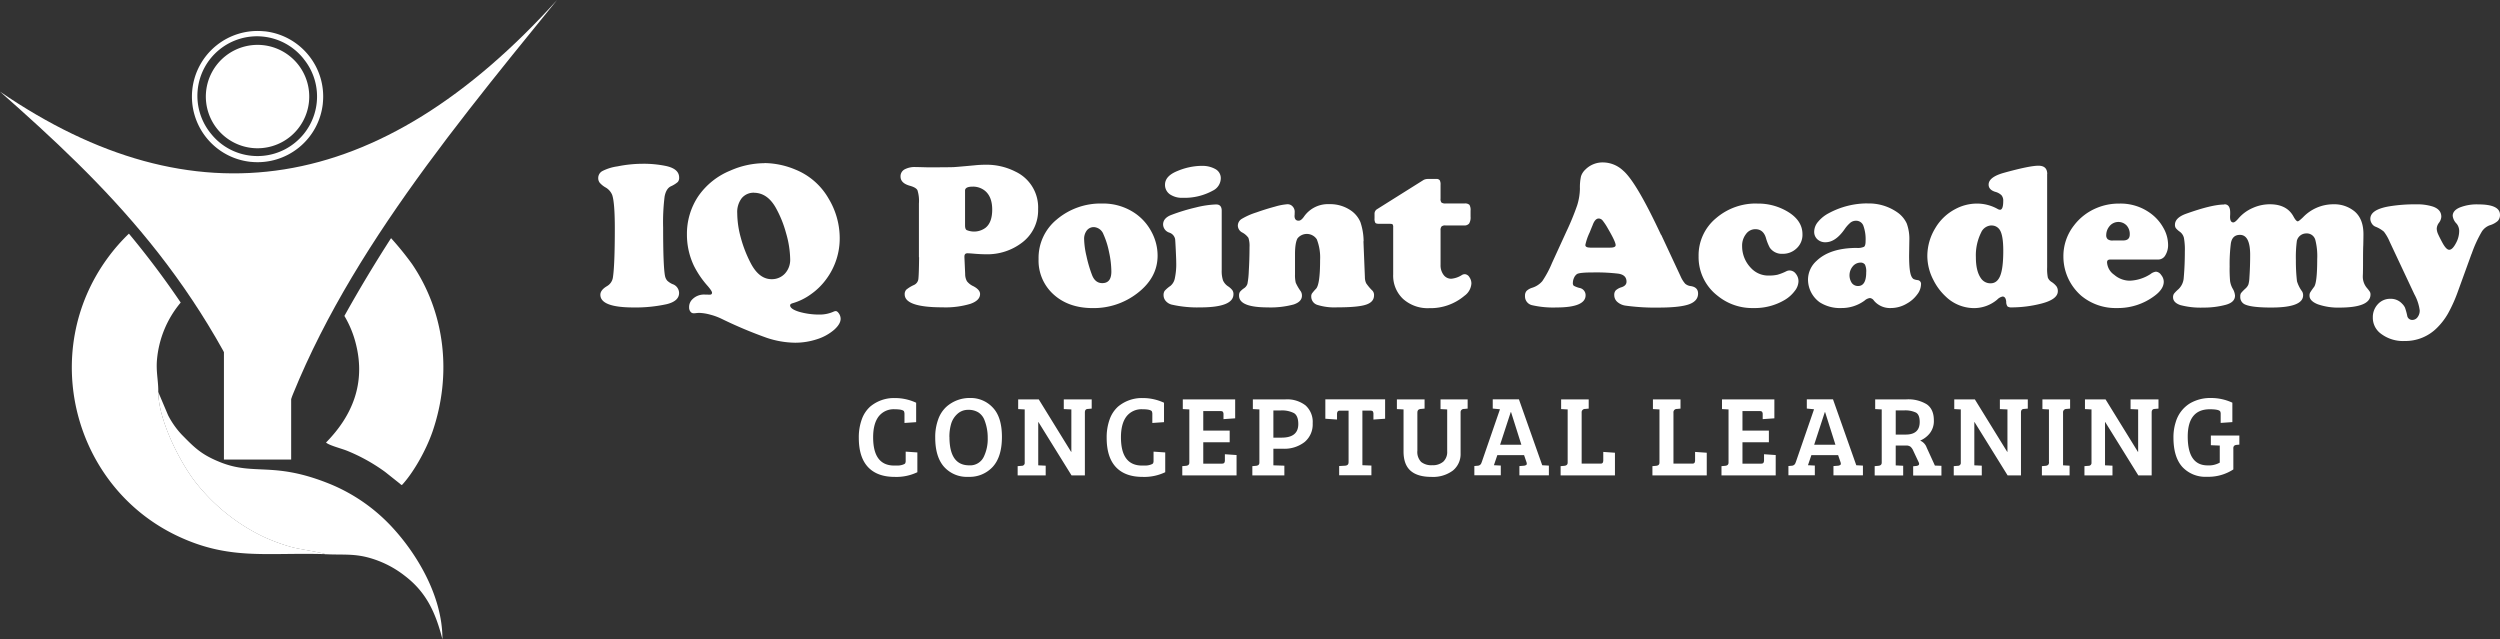
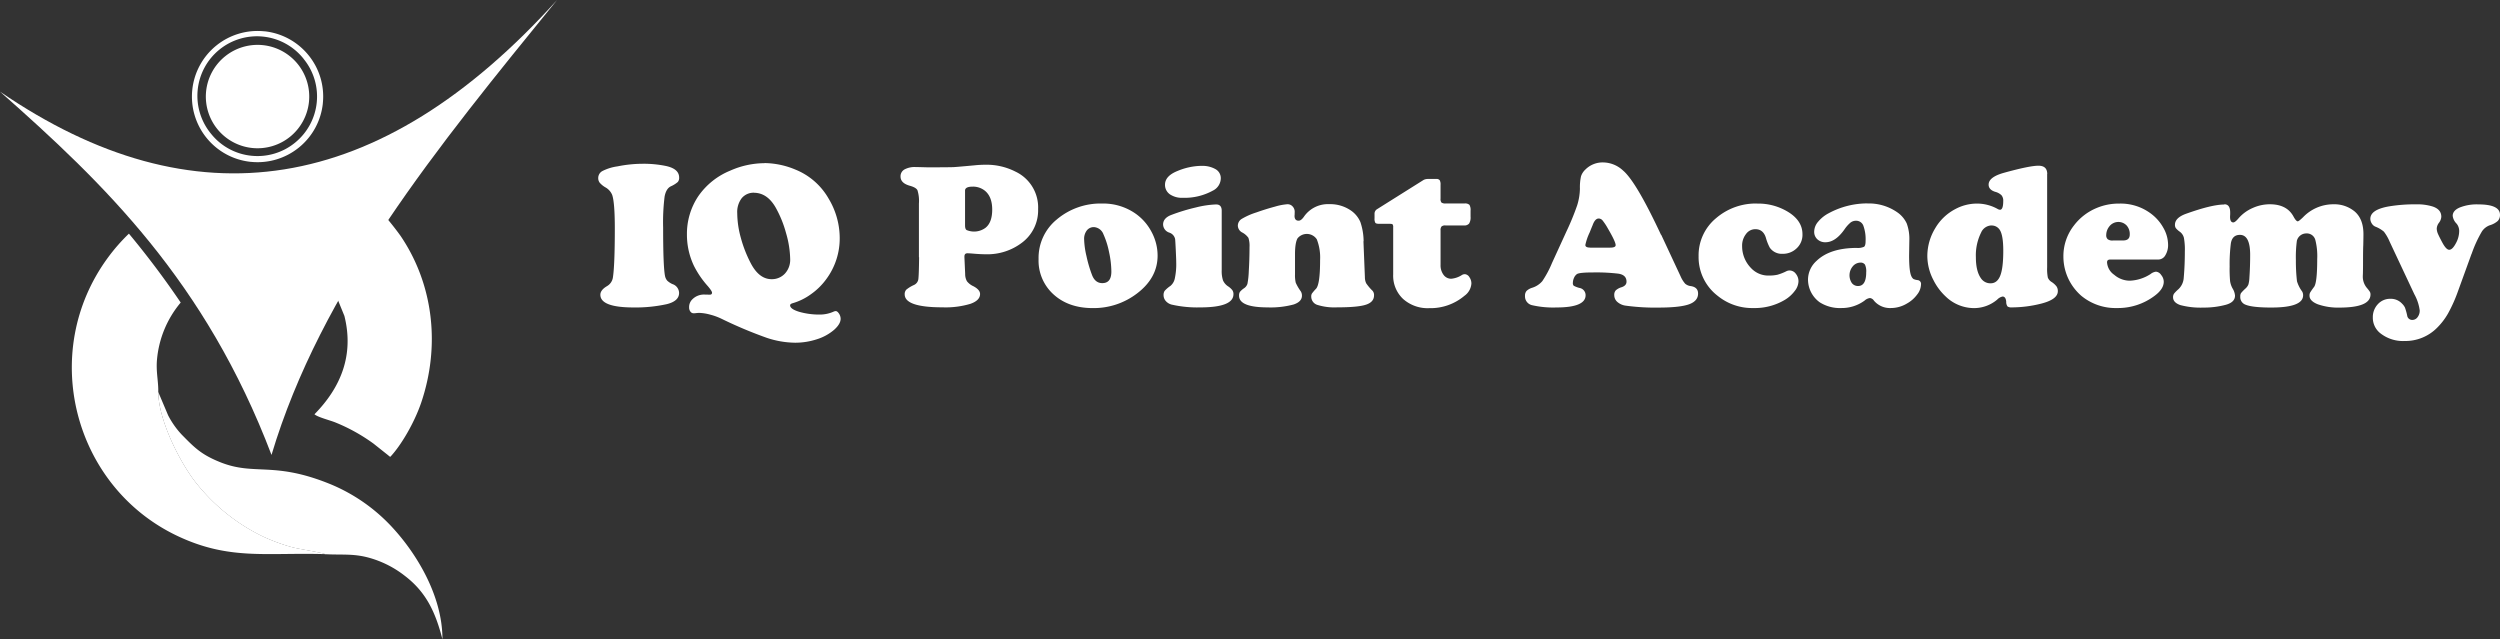
<svg xmlns="http://www.w3.org/2000/svg" width="812" height="207.633" viewBox="0 0 812 207.633">
  <rect x="0" y="0" width="812" height="207.633" fill="#333333" stroke="none" />
  <g id="Layer_x0020_1" style="isolation: isolate">
    <g id="_2550134387568">
      <g id="Group_1" data-name="Group 1">
-         <path id="Path_21" data-name="Path 21" d="M94.911,152.4c-1.108-.563-8.768-1.69-11.04-2.328a58.4,58.4,0,0,1-9.65-3.586,62.19,62.19,0,0,1-22.1-18.137C46.9,121.311,40.576,108.394,40.5,99.645c.075-3.417-.77-6.4-.413-10.476a33.389,33.389,0,0,1,7.7-18.512c-4-5.914-8.13-11.528-12.391-16.916-1.464-1.859-2.948-3.68-4.431-5.464A60.649,60.649,0,0,0,24.2,55.993c-22.643,30.716-11.265,74.387,22.417,90.42,17.01,8.092,29.082,5.351,48.308,5.97Zm-43.2-85.708A31.242,31.242,0,0,1,65,59.973,33,33,0,0,1,97.389,70.111q6.843-12.166,14.626-24.182c-.751-.62-1.521-1.22-2.328-1.84-23.563-17.78-53.884-16.034-74.612.582q2.337,2.788,4.619,5.689,6.168,7.8,12.016,16.334Zm49.247,8.317a33.473,33.473,0,0,1,3.755,9.181c3.192,12.786-1.22,23.281-9.725,31.936,1.051.958,5.144,1.971,6.872,2.685a58.034,58.034,0,0,1,12.316,6.853l4.75,3.774c.544.451-.019.094.695.507,3.6-3.83,7.81-11.134,9.988-17.461,6.252-18.324,4.168-38.339-6.665-54.316a98.378,98.378,0,0,0-6.834-8.43q-8.083,12.56-15.151,25.252Z" transform="translate(10.905 27.612)" fill="#fff" fill-rule="evenodd" />
+         <path id="Path_21" data-name="Path 21" d="M94.911,152.4c-1.108-.563-8.768-1.69-11.04-2.328a58.4,58.4,0,0,1-9.65-3.586,62.19,62.19,0,0,1-22.1-18.137C46.9,121.311,40.576,108.394,40.5,99.645c.075-3.417-.77-6.4-.413-10.476a33.389,33.389,0,0,1,7.7-18.512c-4-5.914-8.13-11.528-12.391-16.916-1.464-1.859-2.948-3.68-4.431-5.464A60.649,60.649,0,0,0,24.2,55.993c-22.643,30.716-11.265,74.387,22.417,90.42,17.01,8.092,29.082,5.351,48.308,5.97Zm-43.2-85.708A31.242,31.242,0,0,1,65,59.973,33,33,0,0,1,97.389,70.111q6.843-12.166,14.626-24.182c-.751-.62-1.521-1.22-2.328-1.84-23.563-17.78-53.884-16.034-74.612.582q2.337,2.788,4.619,5.689,6.168,7.8,12.016,16.334Zm49.247,8.317c3.192,12.786-1.22,23.281-9.725,31.936,1.051.958,5.144,1.971,6.872,2.685a58.034,58.034,0,0,1,12.316,6.853l4.75,3.774c.544.451-.019.094.695.507,3.6-3.83,7.81-11.134,9.988-17.461,6.252-18.324,4.168-38.339-6.665-54.316a98.378,98.378,0,0,0-6.834-8.43q-8.083,12.56-15.151,25.252Z" transform="translate(10.905 27.612)" fill="#fff" fill-rule="evenodd" />
        <path id="Path_22" data-name="Path 22" d="M81.8,120.52c5.839.282,9.444-.319,15.076,1.446a33.107,33.107,0,0,1,10.645,5.614c7.041,5.388,9.97,12.035,12.166,20.559.038-14.269-8.674-28.388-17.01-37.118a56.9,56.9,0,0,0-19-13.1c-18.7-7.735-24.764-2.816-35.954-7.21-6.327-2.5-8.543-4.788-12.729-9.05a27.745,27.745,0,0,1-4.412-6.271L27.37,67.8c.056,8.749,6.4,21.666,11.622,28.707a62.19,62.19,0,0,0,22.1,18.137,60.823,60.823,0,0,0,9.65,3.586c2.272.638,9.951,1.765,11.04,2.328Z" transform="translate(24.017 59.494)" fill="#fff" fill-rule="evenodd" />
        <path id="Path_23" data-name="Path 23" d="M0,29.758C62.84,72.809,123.2,63.948,180.935,0,141.789,48.12,104.3,93.913,88.186,147.759,66.708,91.34,33.889,59.686,0,29.758Z" fill="#fff" fill-rule="evenodd" />
        <path id="Path_24" data-name="Path 24" d="M56.739,5.458a21.272,21.272,0,0,1,14.344,7.792h0A21.218,21.218,0,0,1,75.72,28.814v.075a21.272,21.272,0,0,1-7.792,14.344h0A21.3,21.3,0,0,1,52.364,47.87h-.075a21.272,21.272,0,0,1-14.344-7.792h0a21.314,21.314,0,0,1,18.813-34.6Zm12.8,9.031A19.344,19.344,0,1,0,39.466,38.821h0A19.216,19.216,0,0,0,52.458,45.88h0a19.255,19.255,0,0,0,14.194-4.206h0A19.311,19.311,0,0,0,73.73,28.682h0a19.255,19.255,0,0,0-4.206-14.194h0Z" transform="translate(29.138 4.7)" fill="#fff" />
        <path id="Path_25" data-name="Path 25" d="M54.158,7.853A16.792,16.792,0,1,1,35.7,22.8,16.811,16.811,0,0,1,54.158,7.853Z" transform="translate(31.249 6.811)" fill="#fff" fill-rule="evenodd" />
-         <path id="Path_26" data-name="Path 26" d="M38.74,115.609H60.575V38.35H38.74Z" transform="translate(33.994 33.652)" fill="#fff" />
      </g>
      <g id="Group_2" data-name="Group 2" transform="translate(194.302 52.758)">
        <path id="Path_27" data-name="Path 27" d="M118.134,28.532a36.1,36.1,0,0,1,7.135.676c3,.6,4.506,1.859,4.506,3.811a2.053,2.053,0,0,1-.451,1.446,9.1,9.1,0,0,1-2.272,1.408c-1.014.507-1.69,1.615-2.009,3.361a68.027,68.027,0,0,0-.469,10.082q0,12.673.62,15.7a3.321,3.321,0,0,0,.713,1.483,6.192,6.192,0,0,0,1.671,1.108,3.106,3.106,0,0,1,2.178,2.891c0,1.765-1.352,2.985-4.037,3.642A47,47,0,0,1,115,75.206c-7.21,0-10.814-1.389-10.814-4.131,0-1,.695-1.934,2.122-2.779a3.9,3.9,0,0,0,1.934-2.722c.413-2.535.638-7.867.638-16.053,0-5.67-.3-9.294-.864-10.889a4.981,4.981,0,0,0-2.234-2.46,7.181,7.181,0,0,1-1.821-1.5,2.447,2.447,0,0,1-.469-1.521,2.569,2.569,0,0,1,1.389-2.272,15.473,15.473,0,0,1,4.863-1.5,41.863,41.863,0,0,1,8.392-.845Zm39.352-.225a26.628,26.628,0,0,1,10.063,2.122,21.833,21.833,0,0,1,10.777,9.425,24.874,24.874,0,0,1,3.6,12.748,22.147,22.147,0,0,1-4.337,13.368,21.192,21.192,0,0,1-4.957,4.9,19.137,19.137,0,0,1-6.027,2.966c-.526.15-.789.394-.789.676,0,.789.976,1.5,2.929,2.1a23.58,23.58,0,0,0,6.721.9,10.991,10.991,0,0,0,4.412-.92,1.893,1.893,0,0,1,.751-.207c.357,0,.713.282,1.07.826a3.063,3.063,0,0,1,.526,1.671c0,1.126-.713,2.328-2.122,3.586a15.826,15.826,0,0,1-5.576,3.06,22.635,22.635,0,0,1-7.1,1.127,29.88,29.88,0,0,1-9.275-1.615,140.541,140.541,0,0,1-14.569-6.139,20.129,20.129,0,0,0-3.811-1.389,15.006,15.006,0,0,0-3.53-.544,9.661,9.661,0,0,0-1.126.094c-.244.019-.451.038-.638.038a1.279,1.279,0,0,1-1.051-.563,2.129,2.129,0,0,1-.413-1.371,3.467,3.467,0,0,1,1-2.553,5.31,5.31,0,0,1,3.924-1.6l1.784.038c.488,0,.732-.207.732-.657,0-.338-.451-1.033-1.352-2.1a30.208,30.208,0,0,1-4.544-6.646,23.518,23.518,0,0,1-2.253-10.082,21.964,21.964,0,0,1,3.68-12.485,23.308,23.308,0,0,1,10.383-8.317,27.691,27.691,0,0,1,11.115-2.422ZM154.2,37.938a5.015,5.015,0,0,0-4.093,1.765,7.376,7.376,0,0,0-1.464,4.9,30.717,30.717,0,0,0,1.183,8.036,40.495,40.495,0,0,0,3.211,8.2c1.8,3.455,4.074,5.182,6.759,5.182a5.752,5.752,0,0,0,4.337-1.821,6.573,6.573,0,0,0,1.709-4.637,32.05,32.05,0,0,0-1.333-8.468,36.092,36.092,0,0,0-3.38-8.336c-1.784-3.117-4.074-4.731-6.909-4.806ZM207.654,58.91V41.449a11.689,11.689,0,0,0-.469-4.3c-.3-.62-1.145-1.108-2.516-1.483q-2.985-.845-2.985-2.985a2.536,2.536,0,0,1,1.258-2.291A6.978,6.978,0,0,1,206.6,29.6c.526,0,1.84.038,3.943.094h1.99c3.661-.019,5.82-.038,6.459-.075s2.873-.225,6.759-.582a34.58,34.58,0,0,1,3.53-.188,20.583,20.583,0,0,1,9.688,2.215,12.847,12.847,0,0,1,7.4,12.2,13.109,13.109,0,0,1-5.182,10.852,18.522,18.522,0,0,1-11.809,3.811c-1.164,0-2.61-.075-4.3-.225-.9-.075-1.464-.094-1.69-.094-.638,0-.958.357-.958,1.089v.188l.244,5.445a4.736,4.736,0,0,0,.582,2.366,5.549,5.549,0,0,0,2.1,1.615c1.446.77,2.159,1.615,2.159,2.516,0,1.389-1.051,2.478-3.173,3.211a28.222,28.222,0,0,1-9.031,1.126q-12.279,0-12.279-4.224a2.133,2.133,0,0,1,.526-1.521,11.114,11.114,0,0,1,2.5-1.521,2.456,2.456,0,0,0,1.389-1.746c.131-.751.225-3.192.263-7.266Zm14.982-21.666V48.527c0,.864.188,1.389.563,1.558a6.231,6.231,0,0,0,6.1-.77c1.446-1.164,2.159-3.135,2.159-5.9,0-2.873-.845-4.957-2.516-6.233a6.163,6.163,0,0,0-3.849-1.22c-1.633,0-2.46.432-2.46,1.3Zm44.553,4.206A18.3,18.3,0,0,1,277.835,44.6a16.752,16.752,0,0,1,5.276,5.877,16.273,16.273,0,0,1,2.065,7.885c0,4.806-2.215,8.881-6.609,12.241a23.135,23.135,0,0,1-14.438,4.806q-7.914,0-12.823-4.506a14.759,14.759,0,0,1-4.788-11.415,16.081,16.081,0,0,1,5.839-12.8,22,22,0,0,1,14.832-5.238Zm-2.666,7.66a2.844,2.844,0,0,0-2.328,1.07,4.447,4.447,0,0,0-.882,2.873,26.517,26.517,0,0,0,.751,5.426,41.736,41.736,0,0,0,1.784,6.1c.676,1.821,1.8,2.722,3.361,2.722,1.971,0,2.948-1.239,2.948-3.755a30.455,30.455,0,0,0-.751-6.327,26.361,26.361,0,0,0-1.821-5.783,3.543,3.543,0,0,0-3.06-2.328ZM306,43.758V63.04a9.892,9.892,0,0,0,.413,3.361,4.458,4.458,0,0,0,1.671,1.953,5.817,5.817,0,0,1,1.371,1.239,2.216,2.216,0,0,1,.357,1.314c0,2.854-3.6,4.281-10.852,4.281a37.518,37.518,0,0,1-9.256-.92,3.78,3.78,0,0,1-1.878-1.164,2.872,2.872,0,0,1-.713-1.9,2.4,2.4,0,0,1,.357-1.389,9.9,9.9,0,0,1,1.859-1.6,4.235,4.235,0,0,0,1.446-2.478,21.98,21.98,0,0,0,.451-5.144c0-.732-.056-2.1-.15-4.093-.094-2.009-.169-3.173-.207-3.492a2.782,2.782,0,0,0-1.859-2.1,2.863,2.863,0,0,1-2.047-2.647c0-1.389.9-2.441,2.685-3.117a61.867,61.867,0,0,1,7.961-2.422,31.159,31.159,0,0,1,6.571-.976c1.22,0,1.821.676,1.821,2.046Zm-6.571-14.532a8.483,8.483,0,0,1,4.581,1.07,3.321,3.321,0,0,1,1.69,2.91,4.52,4.52,0,0,1-2.553,4.037,19.06,19.06,0,0,1-9.782,2.347,6.994,6.994,0,0,1-3.849-.92,3.725,3.725,0,0,1-1.934-3.323c0-1.9,1.352-3.4,4.093-4.487a20.892,20.892,0,0,1,7.754-1.652Zm52.608,24.483.469,11.678a4.667,4.667,0,0,0,.413,1.953,15.056,15.056,0,0,0,2.047,2.422,2.077,2.077,0,0,1,.507,1.5c0,1.464-.882,2.478-2.629,3.042-1.746.582-4.863.864-9.35.864a18.427,18.427,0,0,1-6.459-.807,2.808,2.808,0,0,1-1.953-2.685,1.841,1.841,0,0,1,.207-.976,15.255,15.255,0,0,1,1.333-1.558c.882-.92,1.333-4.018,1.333-9.294a16.224,16.224,0,0,0-1.07-6.778,3.885,3.885,0,0,0-6.252-.319c-.544.958-.826,2.666-.826,5.182V64.5a10.4,10.4,0,0,0,.244,2.685,15.907,15.907,0,0,0,1.652,2.816,2.62,2.62,0,0,1,.357,1.371c0,1.3-.9,2.272-2.722,2.873a28.924,28.924,0,0,1-8.486.939c-6.158-.019-9.219-1.277-9.219-3.811a2.214,2.214,0,0,1,.282-1.22,6.027,6.027,0,0,1,1.333-1.183,2.778,2.778,0,0,0,1.108-1.446,25.946,25.946,0,0,0,.432-4c.15-2.516.244-5.163.244-7.923a8.289,8.289,0,0,0-.357-3,5.736,5.736,0,0,0-2.009-1.746,2.575,2.575,0,0,1-1.427-2.178A2.605,2.605,0,0,1,312.4,46.5a22.2,22.2,0,0,1,4.788-2.14q3.182-1.127,6.139-1.915a18.919,18.919,0,0,1,4.037-.77,2.165,2.165,0,0,1,1.671.732,2.474,2.474,0,0,1,.676,1.727c0,.075-.019.357-.019.845a4.7,4.7,0,0,0-.038.469c0,1.051.451,1.577,1.333,1.577.526,0,1.089-.413,1.69-1.258a9.469,9.469,0,0,1,8.3-4.112,11.807,11.807,0,0,1,7.153,2.178,8.64,8.64,0,0,1,2.929,3.68,20.141,20.141,0,0,1,1.033,6.177Zm25.046-3.548V61.369a5.107,5.107,0,0,0,.976,3.248,3.019,3.019,0,0,0,2.5,1.258,7.6,7.6,0,0,0,3.417-1.183,1.855,1.855,0,0,1,1-.3,1.906,1.906,0,0,1,1.464.958,3.576,3.576,0,0,1,.657,2.1,5.319,5.319,0,0,1-2.253,3.962,17.053,17.053,0,0,1-11.415,4.018,11.965,11.965,0,0,1-8.524-3,10.342,10.342,0,0,1-3.211-7.923V49.184a1.511,1.511,0,0,0-.188-.958c-.131-.131-.432-.188-.939-.188H357.14c-.638,0-1.051-.094-1.239-.319a2.639,2.639,0,0,1-.263-1.464V44.791a1.7,1.7,0,0,1,.751-1.464L371.6,33.77a3.1,3.1,0,0,1,1.389-.3h2.7a1.3,1.3,0,0,1,1.108.394,2.713,2.713,0,0,1,.282,1.5v4.468a1.848,1.848,0,0,0,.3,1.3,2.226,2.226,0,0,0,1.352.3h6.139a2.073,2.073,0,0,1,1.6.451,3.322,3.322,0,0,1,.357,1.9V45.73a3.764,3.764,0,0,1-.469,2.215,1.969,1.969,0,0,1-1.69.62h-6.008a1.771,1.771,0,0,0-1.258.338,1.8,1.8,0,0,0-.319,1.277Zm71.664,1.427,6.271,13.443a9.293,9.293,0,0,0,1.5,2.441,3.282,3.282,0,0,0,1.821.789c1.6.244,2.384,1.051,2.384,2.422q0,2.422-2.929,3.492c-1.953.695-5.126,1.051-9.556,1.07a71.74,71.74,0,0,1-11.115-.638,5.113,5.113,0,0,1-2.647-1.22,2.923,2.923,0,0,1-.976-2.215,2.144,2.144,0,0,1,.507-1.54,4.885,4.885,0,0,1,1.915-1.014c1.033-.357,1.558-.958,1.558-1.784,0-1.483-.9-2.347-2.685-2.61a60.708,60.708,0,0,0-8.13-.394c-2.948,0-4.694.169-5.276.526a2.845,2.845,0,0,0-.939,1.183,4.014,4.014,0,0,0-.394,1.671,1.19,1.19,0,0,0,.282.939,7.9,7.9,0,0,0,1.84.713,2.371,2.371,0,0,1,2.009,2.384c0,2.629-3.154,3.962-9.463,3.962a30.679,30.679,0,0,1-7.885-.732,2.93,2.93,0,0,1-2.328-3.042,2.294,2.294,0,0,1,.507-1.6,4.558,4.558,0,0,1,1.84-1.033,7.107,7.107,0,0,0,3.267-2.14,32.782,32.782,0,0,0,3.154-5.9l4.694-10.251a83.969,83.969,0,0,0,3.473-8.449,19.144,19.144,0,0,0,.9-5.5,16.4,16.4,0,0,1,.357-3.962,5.2,5.2,0,0,1,1.408-2.178A7.879,7.879,0,0,1,429.95,28.1a9.629,9.629,0,0,1,6.4,2.628q4.253,3.577,12.335,20.878ZM425.65,55.774h6.515c1.183,0,1.784-.263,1.784-.807,0-.732-.826-2.516-2.5-5.37a18.991,18.991,0,0,0-1.727-2.629,1.711,1.711,0,0,0-1.277-.657c-.789,0-1.464.732-1.99,2.215-.094.207-.413.976-.958,2.347a18.056,18.056,0,0,0-1.389,4.037q0,.845,1.521.845Zm54.278-14.307a18.552,18.552,0,0,1,10.42,2.948q4.281,2.816,4.281,7a5.968,5.968,0,0,1-1.99,4.675,6.4,6.4,0,0,1-4.468,1.69,4.728,4.728,0,0,1-4.149-1.99,15.525,15.525,0,0,1-1.277-3.229c-.582-1.859-1.727-2.779-3.417-2.779a3.719,3.719,0,0,0-3.06,1.6,6.1,6.1,0,0,0-1.239,3.924,10.115,10.115,0,0,0,2.854,7.059,7.647,7.647,0,0,0,5.839,2.478,12.677,12.677,0,0,0,2.779-.263,16.385,16.385,0,0,0,2.948-1.164,2.316,2.316,0,0,1,1.033-.225,2.527,2.527,0,0,1,1.99,1.07,3.828,3.828,0,0,1,.864,2.478,5.264,5.264,0,0,1-1.239,3.135,11.129,11.129,0,0,1-3.21,2.873,19.067,19.067,0,0,1-10.176,2.647,17.722,17.722,0,0,1-11.641-3.98,15.823,15.823,0,0,1-6.177-12.842,15.64,15.64,0,0,1,5.726-12.41,19.766,19.766,0,0,1,13.311-4.713Zm35.8-.038a16.115,16.115,0,0,1,9.782,2.929,8.989,8.989,0,0,1,2.985,3.567,14.553,14.553,0,0,1,.845,5.52l-.075,4.938c0,3.436.244,5.651.732,6.665a2.174,2.174,0,0,0,.695.92,4.476,4.476,0,0,0,1.389.357,1.22,1.22,0,0,1,1.051,1.389,5.535,5.535,0,0,1-1.277,3.323,10.306,10.306,0,0,1-3.3,2.891,10.156,10.156,0,0,1-5.2,1.464,6.809,6.809,0,0,1-5.5-2.384,1.851,1.851,0,0,0-1.3-.864,3.16,3.16,0,0,0-1.746.826,12.476,12.476,0,0,1-7.529,2.422,12.185,12.185,0,0,1-7.041-1.859,9.16,9.16,0,0,1-3.811-7.341,8.237,8.237,0,0,1,2.779-6.121q4.337-4.168,13.011-4.206a4.9,4.9,0,0,0,2.422-.375c.319-.263.488-.845.488-1.784a12.913,12.913,0,0,0-.732-5.088,2.49,2.49,0,0,0-2.384-1.577,2.88,2.88,0,0,0-1.784.6,10.875,10.875,0,0,0-1.934,2.178c-1.971,2.816-4.037,4.206-6.177,4.206a3.7,3.7,0,0,1-2.647-.958,3.258,3.258,0,0,1-1.033-2.516,5.04,5.04,0,0,1,1.277-3.192,11.214,11.214,0,0,1,3.473-2.779,26.417,26.417,0,0,1,12.542-3.173Zm-2.215,19.207a3.27,3.27,0,0,0-2.535,1.2,4.533,4.533,0,0,0-.319,5.426,2.474,2.474,0,0,0,2.028.976c1.765,0,2.647-1.5,2.647-4.468a5.145,5.145,0,0,0-.394-2.46,1.655,1.655,0,0,0-1.446-.676ZM574.1,31.874v30.3a14.673,14.673,0,0,0,.225,3.323,2.986,2.986,0,0,0,1.22,1.427,6.394,6.394,0,0,1,1.615,1.464,2.674,2.674,0,0,1,.413,1.521c0,1.765-1.784,3.117-5.351,4.037a39.255,39.255,0,0,1-9.613,1.239,2.134,2.134,0,0,1-1.389-.319,2.53,2.53,0,0,1-.413-1.521c-.094-1.126-.507-1.69-1.183-1.69a3.364,3.364,0,0,0-1.746,1,11.66,11.66,0,0,1-7.529,2.76A13.288,13.288,0,0,1,541.1,71.6a18.686,18.686,0,0,1-3.924-5.276,16.982,16.982,0,0,1-1.99-7.867,17.447,17.447,0,0,1,2.591-9.031,16.319,16.319,0,0,1,6.5-6.177,14.89,14.89,0,0,1,6.815-1.784,13.753,13.753,0,0,1,6.89,1.727,1.8,1.8,0,0,0,.807.282c.695,0,1.051-.958,1.051-2.854a2.711,2.711,0,0,0-.582-1.877,4.555,4.555,0,0,0-2.065-1.108c-1.389-.451-2.1-1.22-2.1-2.328,0-1.615,1.615-2.873,4.806-3.793,5.67-1.577,9.463-2.347,11.378-2.347,1.9,0,2.854.9,2.854,2.722ZM556.08,48.565a3.787,3.787,0,0,0-3.417,2.291,16.573,16.573,0,0,0-1.709,8.036q0,4.506,1.633,6.815a3.677,3.677,0,0,0,3.154,1.652c1.446,0,2.478-.845,3.135-2.5.657-1.671.976-4.356.976-8.073,0-3.417-.394-5.67-1.164-6.815a3.1,3.1,0,0,0-2.628-1.389Zm54.091,11.077h-15.6q-1.014,0-1.014.9a5.3,5.3,0,0,0,2.328,4.055,7.781,7.781,0,0,0,5.032,1.915,13.323,13.323,0,0,0,6.74-2.14,3.539,3.539,0,0,1,1.784-.789,2.225,2.225,0,0,1,1.69,1.07,3.468,3.468,0,0,1,.845,2.178c0,1.6-1,3.135-2.985,4.6a19.728,19.728,0,0,1-12.166,3.962,17.44,17.44,0,0,1-11.7-4.037,17.129,17.129,0,0,1-3.792-4.806,16.9,16.9,0,0,1-1.953-7.886,16.119,16.119,0,0,1,3.38-10.026,17.8,17.8,0,0,1,7.435-5.745,18.52,18.52,0,0,1,7.322-1.427,16.4,16.4,0,0,1,10.72,3.586,14.358,14.358,0,0,1,3.586,4.243,11.212,11.212,0,0,1,1.558,5.445,6.312,6.312,0,0,1-.9,3.53,2.655,2.655,0,0,1-2.328,1.371Zm-14.72-6.2h3.361c1.408,0,2.122-.657,2.122-1.953a4.137,4.137,0,0,0-1.033-2.929,3.708,3.708,0,0,0-5.614.338,4.536,4.536,0,0,0-.995,2.76,1.7,1.7,0,0,0,.488,1.389,2.527,2.527,0,0,0,1.671.413Zm36.2-11.753c1.277,0,1.9.9,1.9,2.685v.563c-.019.357-.038.638-.038.864,0,1.183.357,1.784,1.07,1.784.376,0,.958-.469,1.765-1.427a12.818,12.818,0,0,1,4.525-3.267,13.493,13.493,0,0,1,5.576-1.2q5.548,0,7.7,4.037c.545,1,1,1.5,1.352,1.5.244,0,.807-.451,1.727-1.333A13.6,13.6,0,0,1,667,41.693a10.386,10.386,0,0,1,7,2.347c1.9,1.652,2.835,4.093,2.835,7.379,0,.695-.019,1.9-.056,3.586-.038.582-.075,2.309-.075,5.219,0,1.859-.019,3.173-.038,3.924-.019.469-.038.789-.038,1a5.68,5.68,0,0,0,1.333,3.717,12.093,12.093,0,0,1,.976,1.277,1.759,1.759,0,0,1,.188.845c0,2.835-3.323,4.243-9.988,4.262a20.067,20.067,0,0,1-7.116-1.07c-1.8-.713-2.7-1.652-2.7-2.779a2.071,2.071,0,0,1,.188-1.014,21.257,21.257,0,0,1,1.277-1.84c.695-.9,1.033-3.924,1.033-9.068a21.249,21.249,0,0,0-.62-6.233,2.855,2.855,0,0,0-2.929-2.084,3.154,3.154,0,0,0-3.06,2.384,40.471,40.471,0,0,0-.319,6.365,55.909,55.909,0,0,0,.357,6.778,10.738,10.738,0,0,0,1.671,3.323,2.358,2.358,0,0,1,.319,1.258c0,2.629-3.436,3.962-10.326,3.962-4.13,0-6.928-.319-8.355-.92a2.593,2.593,0,0,1-1.727-2.591,2.175,2.175,0,0,1,.225-1.164,14.88,14.88,0,0,1,1.483-1.521,3.589,3.589,0,0,0,.939-1.314,9.732,9.732,0,0,0,.319-2.234c.169-2.441.244-4.881.244-7.36,0-4.337-1.108-6.5-3.323-6.5-1.671,0-2.647.939-2.948,2.779a53.787,53.787,0,0,0-.394,7.491,43.2,43.2,0,0,0,.15,4.788,6.991,6.991,0,0,0,.807,2.347,5.2,5.2,0,0,1,.789,2.328c0,1.446-1.014,2.441-3.023,2.985a27.213,27.213,0,0,1-7.228.9,25.614,25.614,0,0,1-7.491-.807c-1.6-.544-2.384-1.408-2.384-2.572a2.092,2.092,0,0,1,.3-1.126,12.133,12.133,0,0,1,1.446-1.464,5.569,5.569,0,0,0,1.727-3.755c.244-2.741.357-5.576.357-8.524a21.093,21.093,0,0,0-.3-4.393,3.46,3.46,0,0,0-1.352-2.009,6.381,6.381,0,0,1-1.277-1.164,1.832,1.832,0,0,1-.282-1.089c0-1.483,1.164-2.666,3.492-3.53,5.595-2.009,9.782-3.042,12.579-3.042Zm80.3,16.09-4.375,12.054a47.972,47.972,0,0,1-3.267,7.322,21.405,21.405,0,0,1-3.736,4.825A14.489,14.489,0,0,1,690.19,86.1a11.875,11.875,0,0,1-7.961-2.591,6.39,6.39,0,0,1-2.347-5.069,6.128,6.128,0,0,1,1.633-4.3,5.345,5.345,0,0,1,4.037-1.746,4.947,4.947,0,0,1,3.849,1.6,4.4,4.4,0,0,1,.939,1.3,21.565,21.565,0,0,1,.695,2.5,1.633,1.633,0,0,0,1.652,1.464,2.1,2.1,0,0,0,1.727-.9,3.471,3.471,0,0,0,.695-2.215,14.745,14.745,0,0,0-1.727-5.2l-8-17.029a15.072,15.072,0,0,0-1.9-3.323,9.411,9.411,0,0,0-2.779-1.633,2.515,2.515,0,0,1-1.164-1.033,2.856,2.856,0,0,1-.469-1.5c0-1.971,1.953-3.3,5.877-4.018a50.75,50.75,0,0,1,8.918-.695,16.8,16.8,0,0,1,5.539.732c1.821.638,2.722,1.727,2.722,3.286a3.564,3.564,0,0,1-.751,1.953,3.413,3.413,0,0,0-.732,1.9A4.519,4.519,0,0,0,701,51.212q.366.873,1.464,2.929c.845,1.558,1.577,2.328,2.234,2.328.676,0,1.389-.676,2.122-2.046a8.265,8.265,0,0,0,1.108-3.924,3.777,3.777,0,0,0-.826-2.5,4.32,4.32,0,0,1-1.277-2.553c0-1.126.751-2.046,2.272-2.7a14.935,14.935,0,0,1,6.046-1.014q7.041,0,7.041,3.38a2.808,2.808,0,0,1-.713,1.99,6.8,6.8,0,0,1-2.61,1.408,5.217,5.217,0,0,0-2.535,1.99,40.017,40.017,0,0,0-3.361,7.322Z" transform="translate(-103.49 -28.1)" fill="#fff" />
-         <path id="Path_28" data-name="Path 28" d="M163.29,73.225c-.282-.469-1.3-.713-3.042-.713a6.173,6.173,0,0,0-5.238,2.347c-1.183,1.558-1.784,3.811-1.784,6.759q0,9.181,6.872,9.181h.976a5.333,5.333,0,0,0,1.652-.244c.526-.169.826-.319.92-.507a1.758,1.758,0,0,0,.15-.807V86.273l3.793.263v6.421a15.739,15.739,0,0,1-7.36,1.521q-5.689,0-8.674-3.192t-2.985-9.5a17.069,17.069,0,0,1,1-6.083,10.121,10.121,0,0,1,2.7-4.055,12.018,12.018,0,0,1,7.942-2.779,16.347,16.347,0,0,1,6.984,1.521V76.7l-3.793.263V74.069a1.849,1.849,0,0,0-.15-.826Zm21.422-4.375a9.787,9.787,0,0,1,7.379,3.117c1.99,2.084,2.966,5.257,2.966,9.519q0,6.421-2.948,9.688a10.189,10.189,0,0,1-7.979,3.286,9.9,9.9,0,0,1-7.885-3.267c-1.915-2.178-2.854-5.351-2.854-9.5a16.68,16.68,0,0,1,1-5.989,10.043,10.043,0,0,1,2.628-4,11.343,11.343,0,0,1,7.7-2.854Zm-6.7,12.654q0,9.209,6.383,9.219a4.893,4.893,0,0,0,4.788-2.816,13.257,13.257,0,0,0,1.258-6.083,15.6,15.6,0,0,0-1.108-5.933,5.126,5.126,0,0,0-1.915-2.347,5.978,5.978,0,0,0-3.323-.845,5.052,5.052,0,0,0-3.511,1.333,6.974,6.974,0,0,0-2.028,3.229,14.923,14.923,0,0,0-.563,4.262ZM200.164,93.99v-3l1.333-.113a.927.927,0,0,0,.958-1.033V72.567l-2.122-.113V69.3h6.684l10.514,17.048h.075V72.567l-2.46-.113V69.3h9.068v3l-1.333.113c-.6.056-.882.432-.882,1.145V93.99h-4.337L206.923,76.679h-.075V90.723l2.422.113V93.99h-9.106Zm43.614-20.765c-.282-.469-1.3-.713-3.042-.713a6.173,6.173,0,0,0-5.238,2.347c-1.183,1.558-1.784,3.811-1.784,6.759q0,9.181,6.872,9.181h.976a5.333,5.333,0,0,0,1.652-.244c.526-.169.826-.319.939-.507a1.758,1.758,0,0,0,.15-.807V86.273l3.793.263v6.421a15.739,15.739,0,0,1-7.36,1.521q-5.689,0-8.674-3.192t-2.985-9.5a17.069,17.069,0,0,1,1-6.083,10.12,10.12,0,0,1,2.7-4.055,12.018,12.018,0,0,1,7.942-2.779A16.347,16.347,0,0,1,247.7,70.39V76.7l-3.793.263V74.069a1.848,1.848,0,0,0-.15-.826ZM271.283,93.99H253.635v-3l1.22-.113c.713-.075,1.07-.413,1.07-1.033V72.567l-2.122-.113V69.3h17.01v6.158l-3.793.263V74.238a1.5,1.5,0,0,0-.188-.882c-.131-.169-.413-.263-.882-.263h-5.5v6.346h8.58v3.793h-8.58v6.947h5.97c.451,0,.732-.094.864-.282a1.642,1.642,0,0,0,.188-.92V87.118l3.793.263V93.99Zm5.107,0v-3l1.22-.113c.713-.075,1.07-.413,1.07-1.033V72.567l-2.122-.113V69.3h10.627a9.774,9.774,0,0,1,6.477,1.953,7.219,7.219,0,0,1,2.328,5.839,7.453,7.453,0,0,1-2.628,6.064,10.679,10.679,0,0,1-6.984,2.178h-3.154v5.388l3.567.113V93.99h-10.4Zm6.834-12.26h2.666c3.624,0,5.426-1.464,5.426-4.412,0-1.784-.469-2.966-1.389-3.548a8.6,8.6,0,0,0-4.431-.864h-2.272v8.843Zm24.426,8.092V72.962h-2.891c-.563,0-.864.376-.864,1.145v1.746L300.1,75.59V69.282h19.413V75.59l-3.793.263V74.107a1.612,1.612,0,0,0-.188-.9c-.131-.169-.413-.263-.882-.263h-2.516V90.685l2.929.113v3.154H304.59v-3l1.971-.113c.713-.075,1.07-.413,1.07-1.033Zm22.342-16.184V85.973a4.629,4.629,0,0,0,1.239,3.661,5.29,5.29,0,0,0,3.567,1.051,5.227,5.227,0,0,0,3.6-1.145,4.281,4.281,0,0,0,1.277-3.38V72.567l-2.159-.113V69.3h8.805v3l-1.22.113a1.033,1.033,0,0,0-1.07,1.108V86.78a6.912,6.912,0,0,1-2.516,5.651,10.785,10.785,0,0,1-6.984,2.046c-2.966,0-5.219-.657-6.74-1.99s-2.291-3.417-2.291-6.29V72.567l-2.159-.113V69.3h8.993v3l-1.22.113a1.476,1.476,0,0,0-.845.319,1.259,1.259,0,0,0-.263.9Zm20.859,16.184,5.97-17.311-2.347-.225v-3h8.505L370.547,90.7h.038l2.122.113v3.154h-9.575v-3l1.408-.113a1.577,1.577,0,0,0,.864-.3c.15-.15.169-.413.038-.826l-.789-2.309h-8.693l-1.108,3.267,2.234.113v3.154H348.5v-3l1.22-.113a1.3,1.3,0,0,0,1.108-1.033Zm9.463-16.372L356.86,84.039h6.909L360.427,73.45Zm33.851,20.54H376.517v-3l1.22-.113c.713-.075,1.07-.413,1.07-1.033V72.567l-2.122-.113V69.3h8.956v3l-1.22.113a1.065,1.065,0,0,0-1.07,1.183V90.16h6.158a.761.761,0,0,0,.695-.282,1.856,1.856,0,0,0,.169-.92V86.367l3.793.263v7.36Zm29.8,0h-17.63v-3l1.22-.113c.713-.075,1.07-.413,1.07-1.033V72.567l-2.122-.113V69.3h8.956v3l-1.22.113a1.065,1.065,0,0,0-1.07,1.183V90.16h6.158a.761.761,0,0,0,.695-.282,1.855,1.855,0,0,0,.169-.92V86.367l3.793.263v7.36Zm22.455,0H428.768v-3l1.22-.113c.713-.075,1.07-.413,1.07-1.033V72.567l-2.122-.113V69.3h17.01v6.158l-3.793.263V74.238a1.5,1.5,0,0,0-.188-.882c-.131-.169-.413-.263-.882-.263h-5.5v6.346h8.58v3.793h-8.58v6.947h5.97q.676,0,.845-.282a1.642,1.642,0,0,0,.188-.92V87.118l3.793.263V93.99Zm6.44-4.168,5.97-17.311-2.347-.225v-3h8.505L472.551,90.7h.037l2.122.113v3.154h-9.575v-3l1.408-.113a1.577,1.577,0,0,0,.864-.3c.15-.15.169-.413.038-.826l-.789-2.309h-8.693l-1.108,3.267,2.234.113v3.154h-8.58v-3l1.22-.113a1.323,1.323,0,0,0,1.108-1.033Zm9.463-16.372-3.455,10.589h6.909L462.432,73.45Zm16.2,20.54v-3l1.22-.113c.714-.075,1.07-.413,1.07-1.033V72.567l-2.122-.113V69.3h10.138a11.5,11.5,0,0,1,6.609,1.6q2.309,1.605,2.309,5.238a6.439,6.439,0,0,1-1.314,4.168,8,8,0,0,1-3.135,2.384,3.862,3.862,0,0,1,2.122,2.272l2.666,5.839,2.122.075v3.154h-9.181v-3l1.07-.113c.563-.075.864-.3.864-.676a1.331,1.331,0,0,0-.15-.526l-1.746-3.717a3.622,3.622,0,0,0-.9-1.314,2.264,2.264,0,0,0-1.427-.394h-3.379v6.459l2.422.113v3.154H478.54Zm6.834-13.255h3.229c3.042,0,4.562-1.371,4.562-4.093,0-1.558-.394-2.572-1.2-3.042a8.059,8.059,0,0,0-3.886-.713h-2.7v7.829Zm18.85,13.255v-3l1.333-.113a.927.927,0,0,0,.958-1.033V72.567l-2.122-.113V69.3h6.684l10.514,17.048h.075V72.567l-2.459-.113V69.3h9.068v3l-1.333.113c-.6.056-.882.432-.882,1.145V93.99H521.7L510.965,76.679h-.075V90.723l2.422.113V93.99Zm30.922-4.337V72.567l-2.122-.113V69.3H542v3l-1.22.113a1.065,1.065,0,0,0-1.07,1.183V90.723l2.122.113V93.99h-8.993v-3l1.22-.113a1.527,1.527,0,0,0,.826-.319,1.259,1.259,0,0,0,.263-.9Zm11.528,4.337v-3l1.333-.113a.927.927,0,0,0,.958-1.033V72.567l-2.122-.113V69.3h6.684l10.514,17.048h.075V72.567l-2.46-.113V69.3h9.068v3l-1.333.113c-.6.056-.882.432-.882,1.145V93.99h-4.337L553.415,76.679h-.075V90.723l2.422.113V93.99Zm48.364-8.655v6.721a14.855,14.855,0,0,1-8.58,2.384,10.179,10.179,0,0,1-8-3.211q-2.872-3.211-2.873-9.519A15.99,15.99,0,0,1,576.3,76.7a10.638,10.638,0,0,1,4.619-6.1,13.02,13.02,0,0,1,6.74-1.746,16.476,16.476,0,0,1,7.041,1.521v6.308l-3.793.263V74.051a1.849,1.849,0,0,0-.15-.826c-.282-.469-1.408-.713-3.379-.713-4.769,0-7.172,2.966-7.172,8.881q0,9.35,6.459,9.35a7.209,7.209,0,0,0,3.943-.9V84.3h-.038l-2.854-.113V81.035h9.256V84l-.864.075a1.476,1.476,0,0,0-.845.319,1.264,1.264,0,0,0-.244.9Z" transform="translate(-63.932 7.658)" fill="#fff" />
      </g>
    </g>
  </g>
</svg>